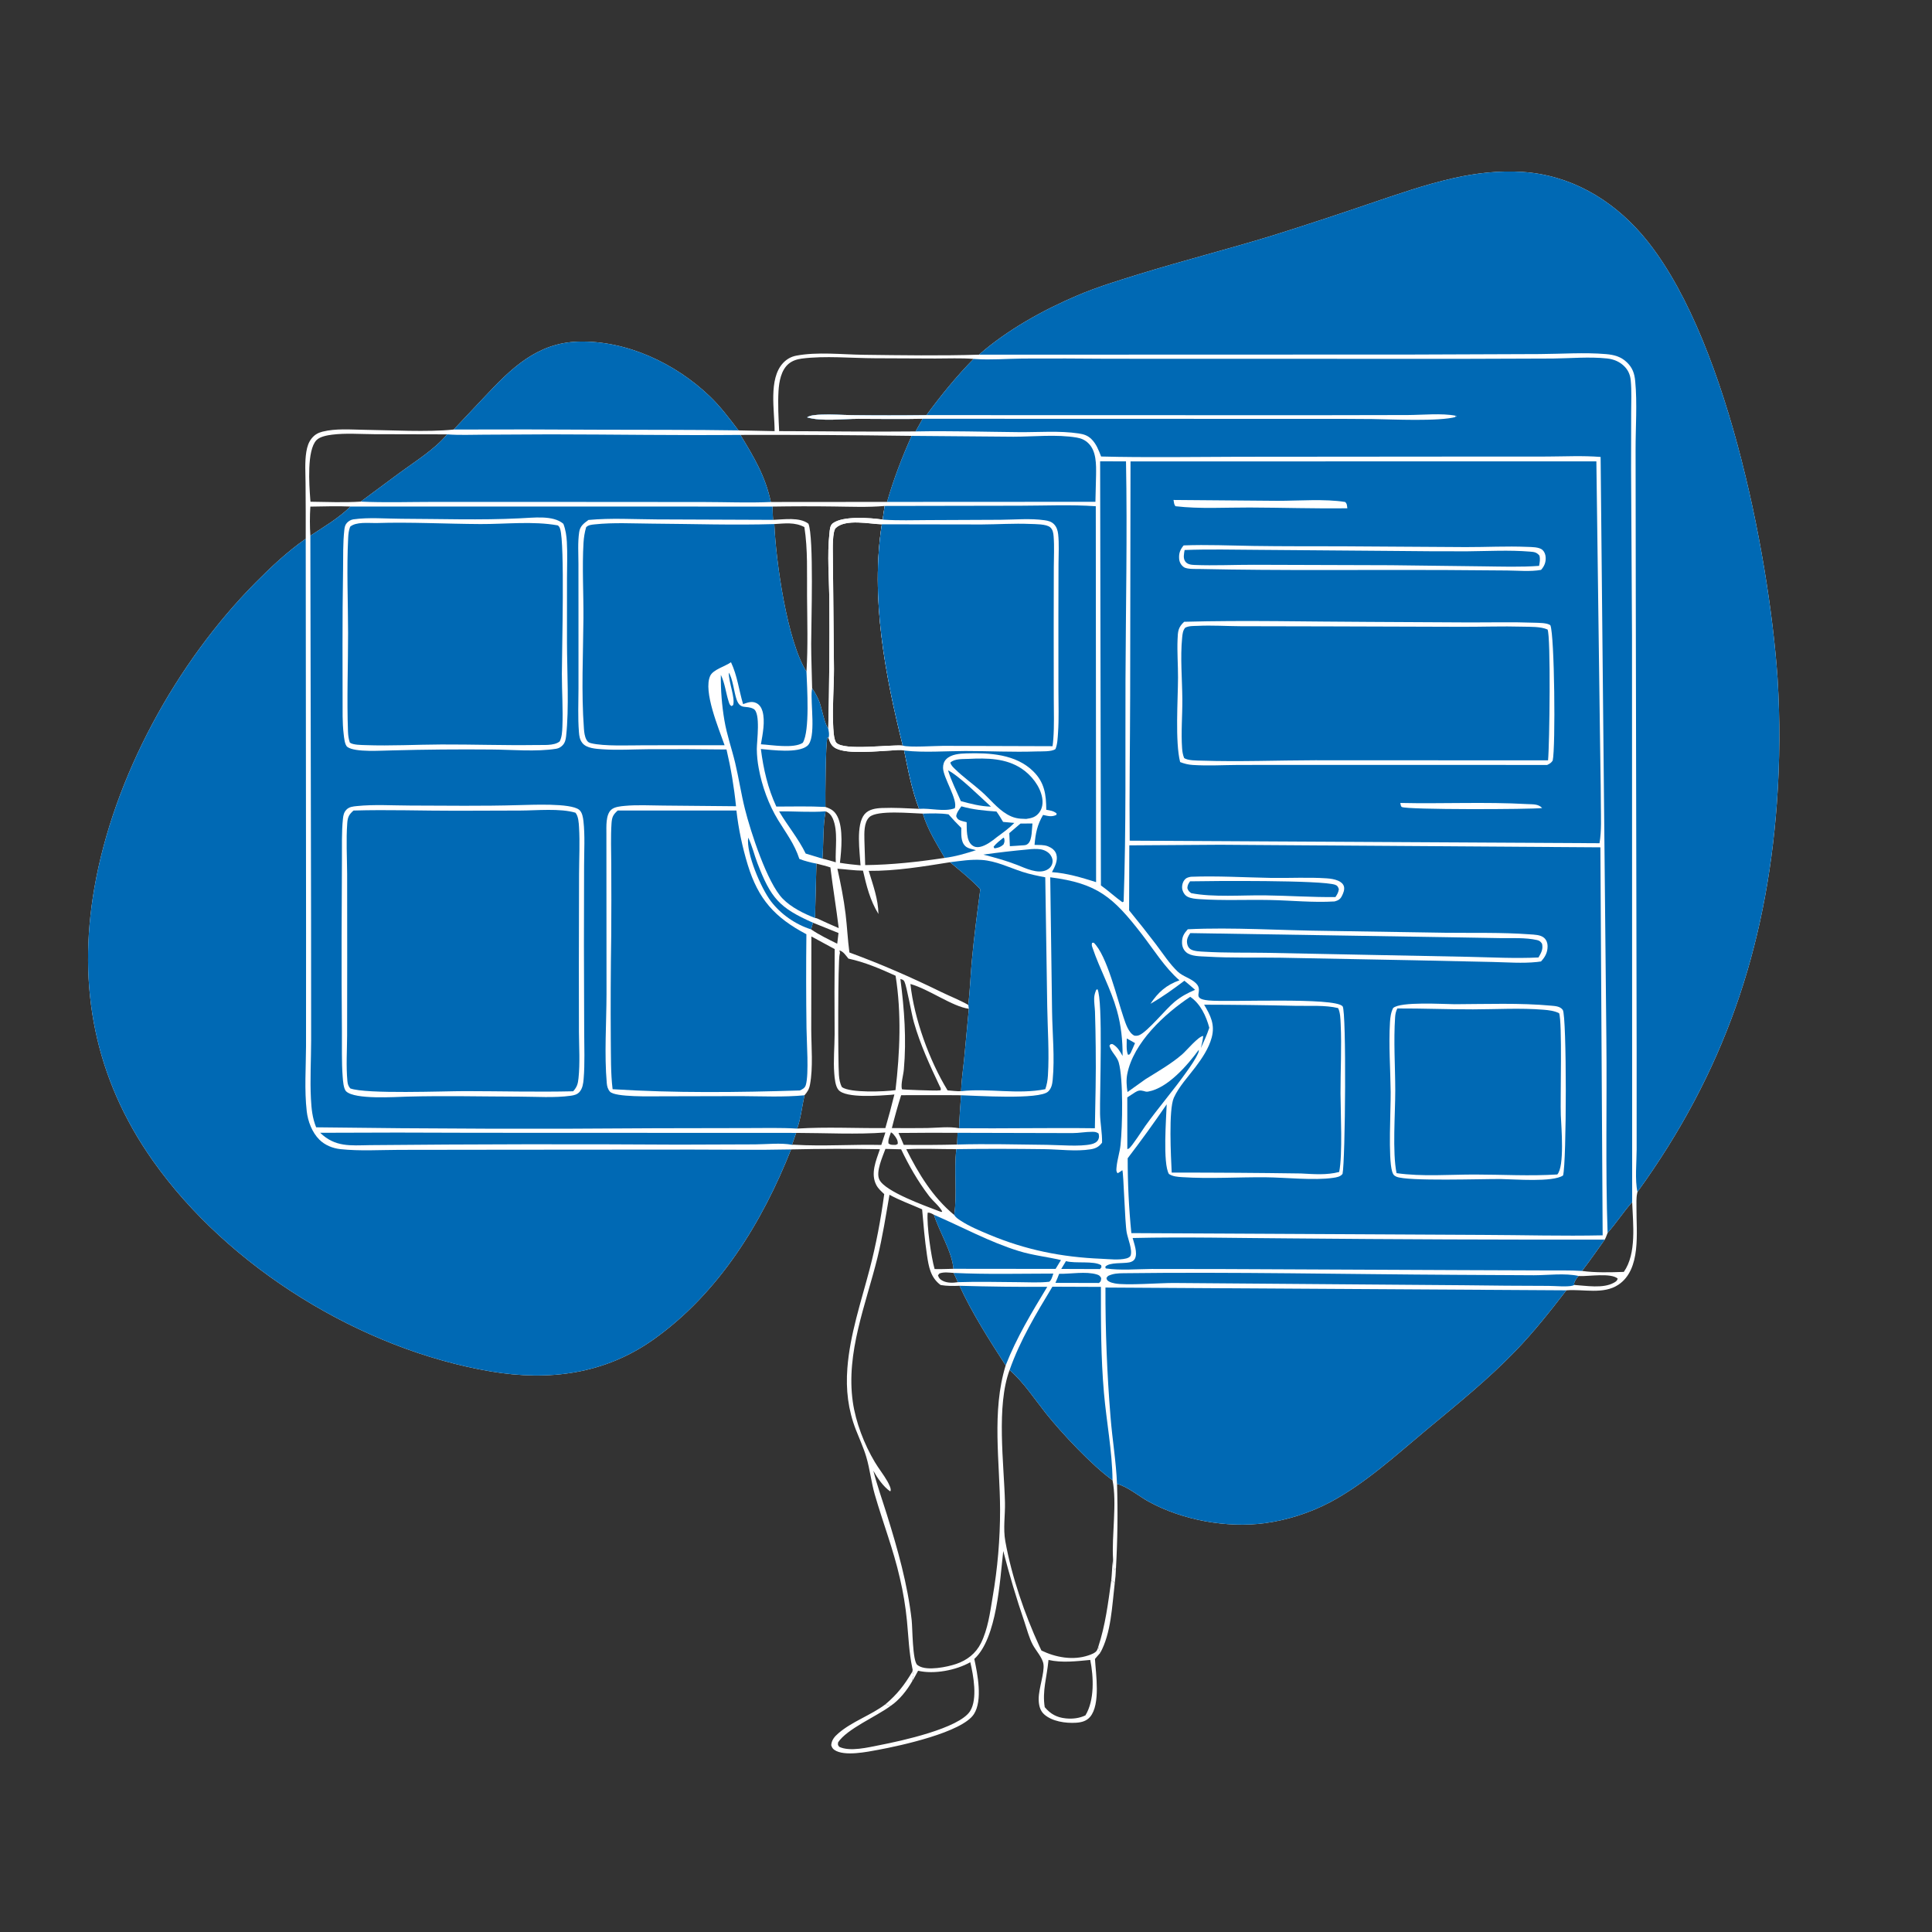
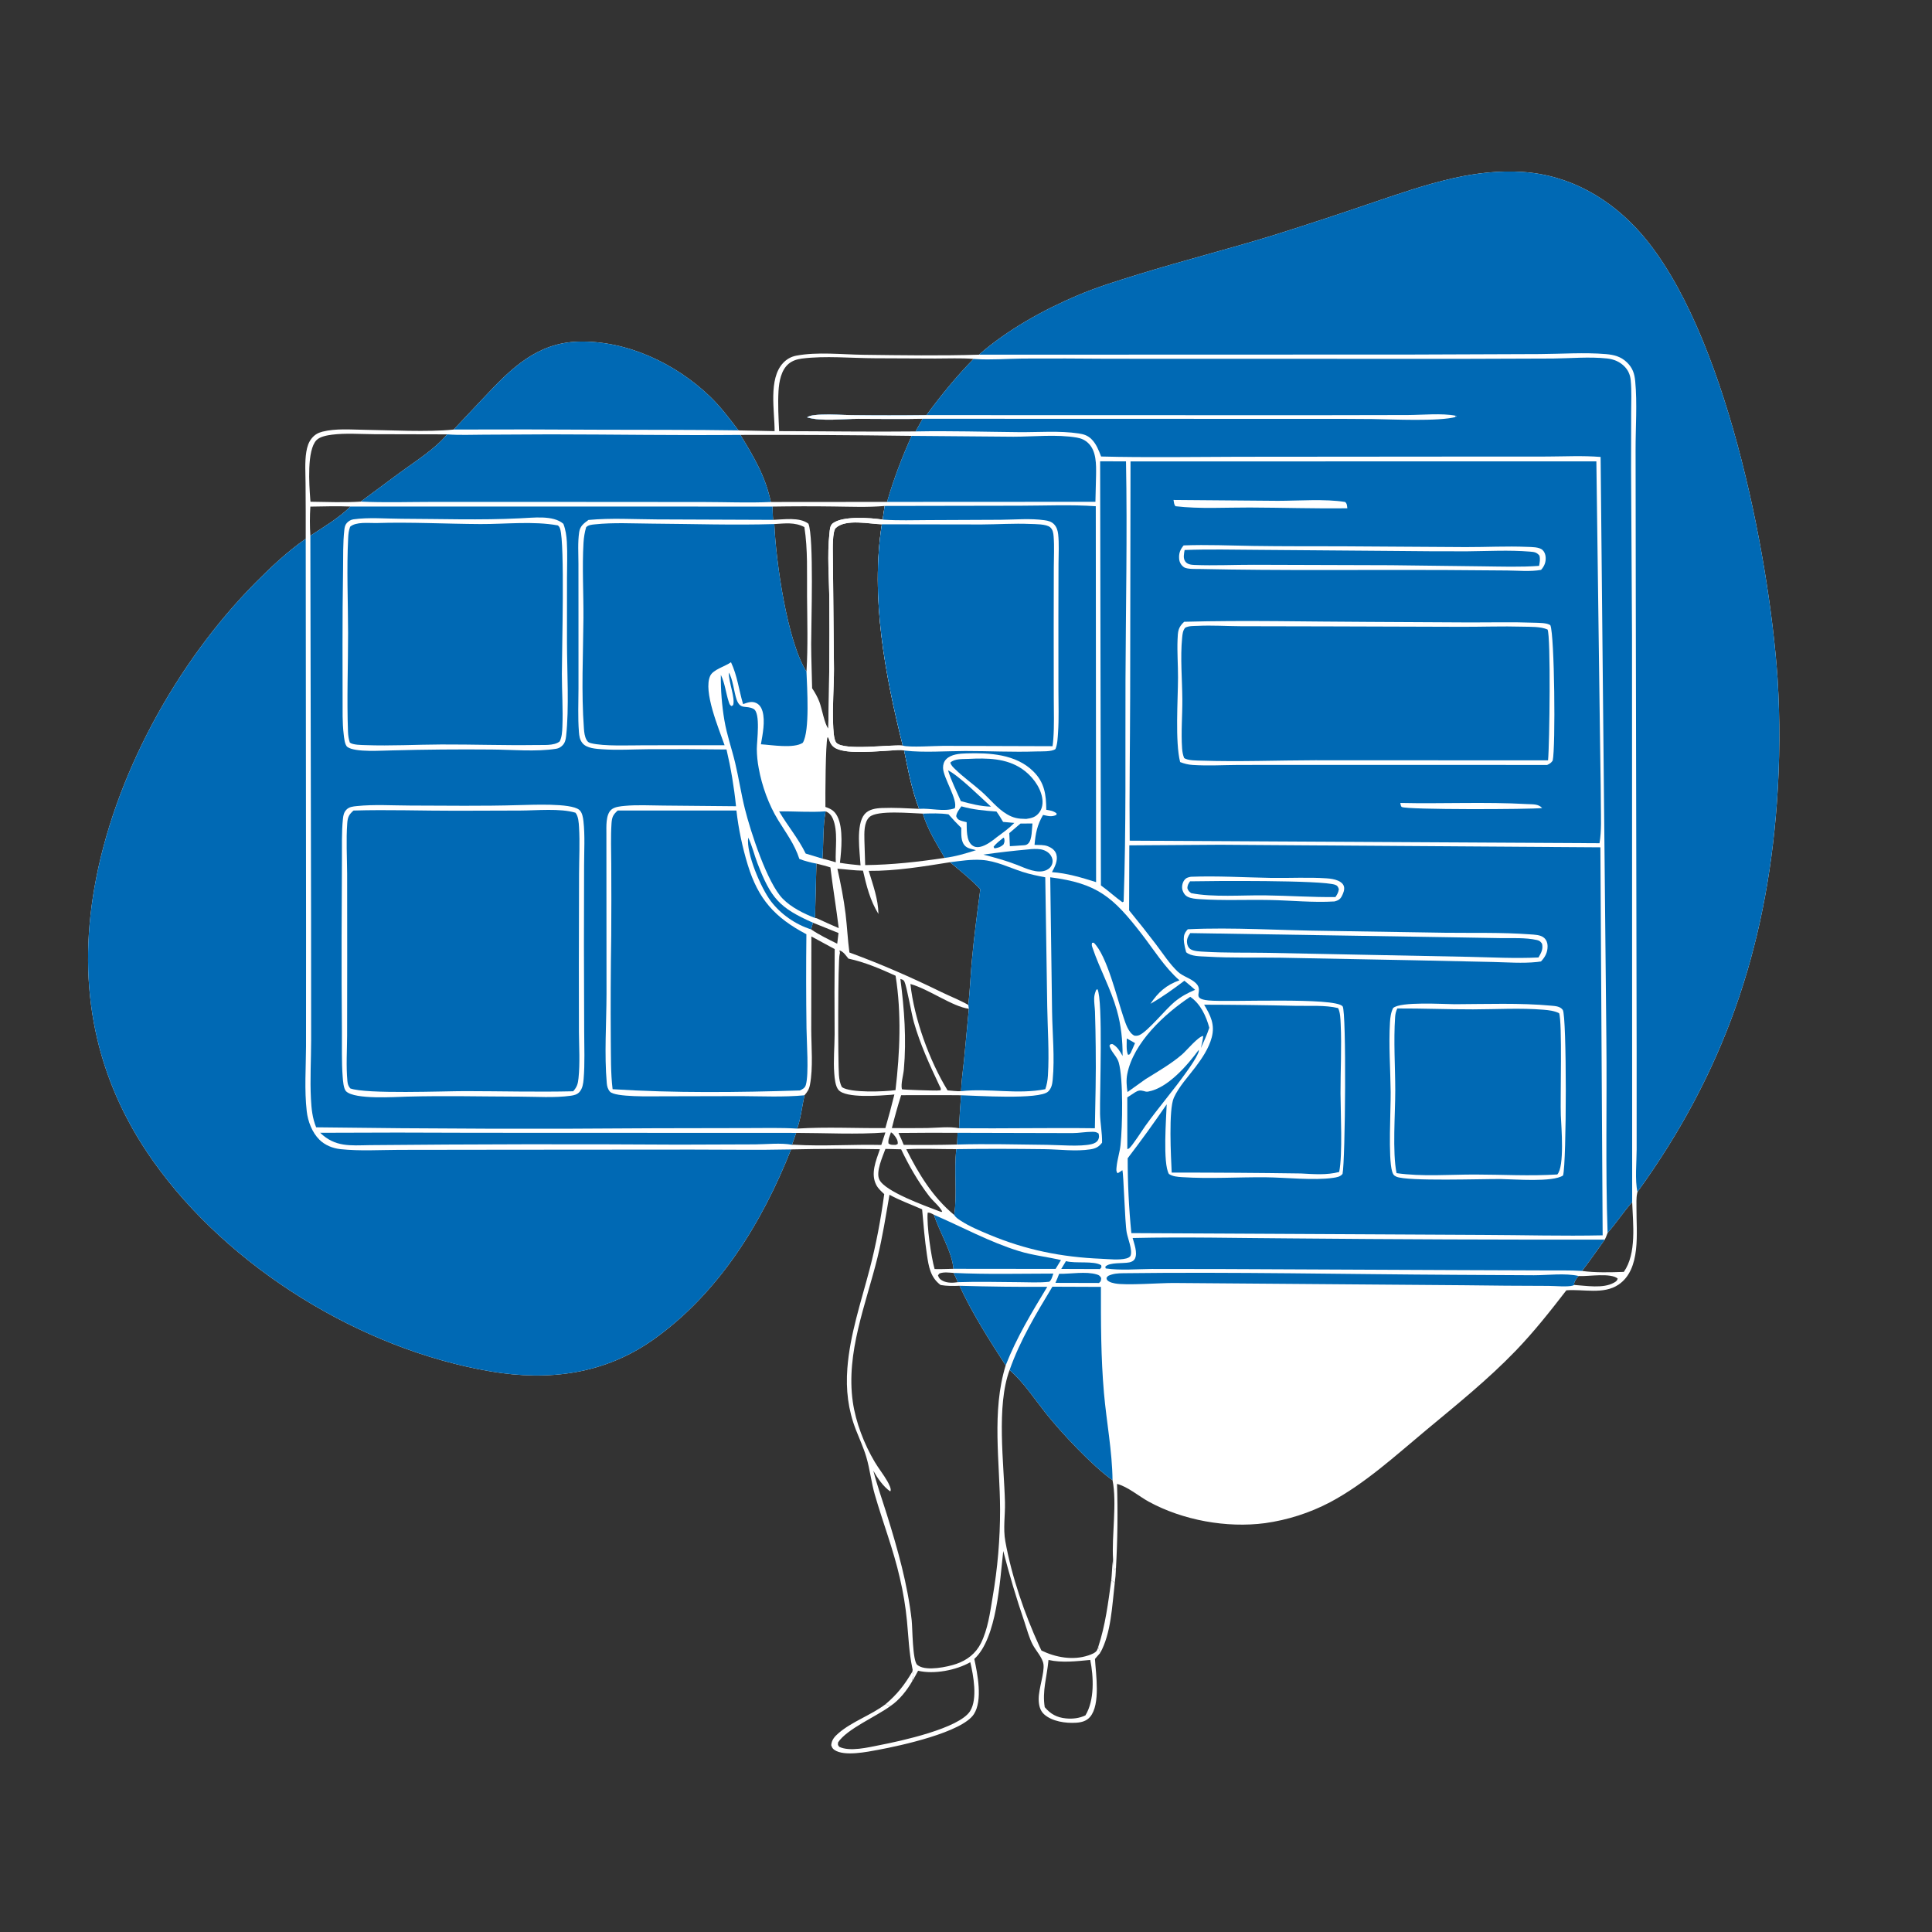
<svg xmlns="http://www.w3.org/2000/svg" width="1024" height="1024">
  <rect width="100%" height="100%" fill="#333333" stroke="none" />
  <path fill="white" d="M518.874 187.991C533.933 174.814 552.665 164.42 571.005 156.608C581.532 152.124 592.567 148.756 603.486 145.381C627.141 138.072 651.163 131.992 674.83 124.72Q700.77 116.55 726.503 107.748C740.965 102.855 755.46 97.778 770.376 94.424C782.435 91.712 794.704 90.319 807.074 91.132C832.034 92.775 853.766 105.323 869.985 123.993C914.118 174.794 937.548 292.661 942.133 359.276Q943.173 375.917 943.081 392.59Q942.988 409.263 941.763 425.891C936.077 503.133 913.424 568.924 867.891 631.746C867.828 632.026 867.76 632.305 867.702 632.585C867.196 635.015 867.383 637.838 867.361 640.336C867.246 653.007 870.007 672.734 857.805 680.913C849.844 686.249 839.18 683.166 830.206 683.894C821.632 694.991 813.031 705.889 803.283 716.002C788.586 731.251 772.01 744.566 755.759 758.096C739.643 771.514 723.483 786.377 704.882 796.269Q700.86 798.372 696.672 800.123Q692.485 801.874 688.163 803.26Q683.841 804.646 679.416 805.658Q674.991 806.669 670.496 807.298C650.138 809.986 626.896 805.771 608.846 795.911C603.763 793.134 597.571 787.855 592.041 786.509Q592.752 808.883 591.479 831.231L590.829 832.144L590.358 831.809Q590.114 829.103 589.95 826.39C589.163 813.95 592.107 796.679 589.664 784.526C579.057 777.054 562.467 759.36 554.212 748.92C548.075 741.158 542.576 732.712 535.112 726.13C527.979 745.18 532.137 775.752 532.649 796.185C532.824 803.179 531.59 810.035 532.851 816.983C536.233 835.621 543.022 855.417 550.925 872.594Q551.438 873.713 551.982 874.818C559.528 878.46 568.686 880.175 576.89 877.389C578.326 876.902 580.599 876.104 581.395 874.73C581.692 874.217 581.883 873.516 582.067 872.966L583.104 876.134C582.186 877.174 581.216 878.2 580.35 879.281C580.83 887.367 583.355 903.27 577.818 909.921C575.919 912.203 573.261 912.894 570.402 913.085C564.846 913.455 557.583 912.419 553.365 908.583C551.088 906.512 550.516 903.377 550.523 900.429C550.535 894.872 553.679 886.538 553.054 882.064C552.573 878.613 549.133 874.979 547.454 871.876C545.463 868.196 544.322 863.607 542.976 859.637Q536.622 841.075 531.744 822.072C529.951 837.714 528.447 868.279 516.399 879.273C518.103 887.204 520.915 901.182 516.202 908.51C509.981 918.182 477.221 925.27 465.487 927.442C459.701 928.514 447.468 931.068 442.26 927.494C441.243 926.796 440.921 926.108 440.566 924.968C440.798 922.194 442.303 920.461 444.362 918.677C451.6 912.406 461.553 909.164 469.285 903.314L471.964 904.22C464.583 909.72 448.87 916.367 444.212 923.482C444.068 924.838 443.988 924.783 444.812 925.855C450.535 928.585 460.252 926.115 466.244 924.953C477.422 922.786 508.483 916.081 514.216 906.861C518.221 900.42 515.914 887.926 514.28 881.01C506.744 885.269 495.115 887.528 486.612 885.535C485.684 887.378 484.602 889.151 483.569 890.937C483.522 889.777 483.718 889.297 484.101 888.24C484.389 887.444 483.877 886.73 483.597 885.951C483.765 884.693 483.791 885.284 483.524 884.013C481.771 875.666 481.527 867.536 480.709 859.099Q479.588 847.587 476.926 836.33C473.506 821.257 467.939 806.981 463.664 792.174C461.769 785.607 461.082 778.733 459.146 772.193C457.705 767.327 455.507 762.617 453.665 757.889C449.502 747.204 448.256 736.596 449.122 725.18C450.482 707.27 456.425 689.899 460.944 672.615C464.379 659.478 466.837 646.348 468.656 632.895C467.151 631.489 465.493 630.019 464.51 628.18C461.239 622.063 464.341 615.107 466.368 609.101Q442.821 608.68 419.276 609.213C403.973 648.009 380.979 685.339 346.469 709.883C320.473 728.372 290.854 732.11 259.999 726.869C191.627 715.253 121.061 671.956 80.988 615.135C50.178 571.45 40.916 523.039 50.017 470.64C60.261 411.666 93.468 351.182 135.432 308.803C143.828 300.324 152.258 292.435 162.04 285.55Q162.074 270.998 161.957 256.447C161.931 250.907 161.467 244.898 162.365 239.434C162.797 236.81 163.533 234.372 165.246 232.281C166.778 230.411 168.576 229.377 170.906 228.791C177.971 227.012 185.808 227.704 193.035 227.801C206.894 227.986 226.636 229.091 240.072 227.706L240.475 227.66L257.05 210.084C271.113 195.071 284.844 181.636 306.68 181.062C332.18 180.392 358.055 192.637 376.199 210.048C381.891 215.51 386.646 221.858 391.416 228.115L410.553 228.519C410.604 217.868 407.165 200.919 415.002 192.447C416.912 190.382 419.264 189.032 422.028 188.51C433.252 186.391 446.214 187.898 457.619 188.045C477.938 188.305 498.575 188.617 518.874 187.991ZM462.894 779.525C464.907 787.401 467.669 795.062 470.085 802.821C475.781 821.115 481.05 839.64 483.21 858.733C483.673 862.832 483.594 880.273 486.18 882.434C486.427 882.641 486.706 882.807 486.981 882.974C491.483 885.699 501.961 883.562 506.765 881.942C512.523 880.001 517.194 876.392 519.926 870.895C523.579 863.546 524.762 854.703 526.087 846.667Q528.082 835.132 529.079 823.468Q530.075 811.804 530.065 800.097C529.981 774.887 525.491 748.195 533.023 723.686C524.321 710.209 515.255 696.059 508.561 681.487C505.145 681.625 501.931 681.664 498.541 681.082C493.164 677.097 492.215 671.331 491.292 665.066C490.118 657.087 489.44 649.009 488.745 640.976C483.066 638.436 476.87 636.247 471.444 633.248C469.504 644.377 467.779 655.6 465.069 666.574C458.912 691.496 448.273 716.876 452.007 743.037C453.55 753.85 458.05 765.469 463.64 774.874C465.717 778.369 468.3 781.562 470.318 785.087C470.88 786.067 472.869 789.687 471.801 790.447C468.136 787.917 465.048 783.361 462.894 779.525ZM513.218 532.632C514.128 524.913 514.366 517.185 515.074 509.455C516.234 496.802 517.907 483.959 519.58 471.357C514.755 466.105 508.968 461.615 503.55 456.997C489.564 459.227 474.625 461.724 460.44 461.567C462.703 469.099 465.473 476.496 465.592 484.426C461.135 477.198 459.302 469.635 457.398 461.456C452.833 461.416 448.382 460.748 443.842 460.434C445.582 468.324 447.192 476.35 448.169 484.373C448.998 491.175 449.298 498.054 450.208 504.837C467.184 511.071 482.624 517.837 498.9 525.788C503.568 528.068 508.734 530.069 513.218 532.632ZM489.024 221.951C477.673 222.22 466.29 221.981 454.936 221.987C446.777 221.991 435.367 223.454 427.756 221.205C429.565 219.922 433.304 219.846 435.55 219.742C440.783 219.501 446.224 219.971 451.483 220.013Q471.259 220.261 491.034 220.015C498.803 209.485 506.845 199.574 516.019 190.221C509.358 189.704 502.492 190.022 495.806 190.017L463.733 189.881C451.311 189.841 437.198 188.478 424.977 190.057C422.47 190.381 419.957 191.176 417.988 192.82C414.018 196.135 412.919 202.271 412.631 207.186C412.222 214.191 412.64 221.492 412.962 228.507C437.056 228.534 461.195 228.948 485.284 228.665Q487.119 225.289 489.024 221.951ZM408.552 266.068L470.161 266.017C473.677 253.849 477.989 242.576 483.182 231.017Q437.816 230.393 392.446 230.51C399.605 242.283 405.71 252.436 408.552 266.068ZM474.626 577.807C476.976 557.924 477.856 536.998 474.68 517.166C466.429 513.41 458.549 510.016 449.663 508.079C448.323 506.453 447.027 504.293 444.907 503.729C445.143 504.678 445.33 504.87 445.024 505.82C444.084 508.739 444.116 563.252 444.648 569.729C444.836 572.019 445.134 574.174 446.257 576.21C450.693 579.346 468.708 578.629 474.626 577.807ZM426.396 580.523C425.153 586.115 424.473 592.89 422.494 598.177C437.945 597.193 453.749 598.035 469.259 597.917Q471.85 589.05 474.049 580.078C473.434 580.162 472.834 580.239 472.214 580.283C466.396 580.694 448.384 582.241 444.43 577.698C442.721 575.733 442.373 571.473 442.172 568.912C441.638 562.095 442.349 555.05 442.364 548.196Q442.199 525.617 442.411 503.039L430.046 496.338L429.975 545.512C430.003 554.966 431.036 565.685 429.291 574.978C428.842 577.365 427.956 578.689 426.396 580.523ZM191.205 265.867L212.018 250.454C220.416 244.324 230.299 238.203 236.998 230.221L198.221 230.128C190.888 230.09 183.216 229.47 175.939 230.392C173.456 230.706 169.573 231.4 167.75 233.28C162.56 238.633 163.895 256.961 164.417 264.226Q164.48 265.078 164.563 265.928C173.381 266.064 182.405 266.417 191.205 265.867ZM478.482 395.179C469.11 357.644 461.342 316.622 467.394 277.889C460.853 277.736 448.385 274.876 443.014 279.799C441.102 281.55 441.41 291.244 441.426 293.916L442.017 354.583C442.019 364.269 441.159 374.127 441.569 383.776C441.662 385.948 441.798 392.259 443.345 393.746C447.765 397.992 471.296 394.575 478.482 395.179ZM487.152 428.702C483.309 418.88 481.306 408.071 479.198 397.757C477.333 397.214 474.476 397.678 472.511 397.762C465.381 398.069 449.434 399.911 443.102 396.676C440.652 395.425 439.94 393.575 439.117 391.079L438.578 390.804C437.55 393.997 437.399 422.317 437.492 427.701C440.558 428.738 442.375 429.826 443.87 432.78C447.027 439.015 445.989 450.489 445.177 457.314C448.812 457.909 452.44 458.296 456.106 458.642C455.719 451.647 453.497 437.15 458.25 431.539C460.488 428.897 464.222 428.391 467.479 428.259C474.011 427.994 480.625 428.413 487.152 428.702ZM409.788 275.535C415.473 275.343 423.731 273.958 428.478 277.567C431.446 284.629 429.927 330.597 429.94 341.295C429.95 349.146 430.308 356.96 430.443 364.797C432.001 367.104 433.328 369.468 434.322 372.073C435.616 375.464 437.024 383.819 439.002 386.129Q439.815 352.427 439.563 318.717C439.473 307.392 438.362 293.802 439.618 282.733C439.828 280.879 439.836 278.526 441.441 277.336C446.862 273.319 461.294 274.436 467.882 275.401C468.108 273 468.561 270.559 468.901 268.167C460.065 268.964 450.698 268.549 441.8 268.451Q425.627 268.232 409.454 268.497C409.546 270.834 409.548 273.21 409.788 275.535ZM502.241 577.926C504.542 578.072 507.12 578.489 509.404 578.331C509.539 572.896 510.411 567.321 510.958 561.906L513.515 534.67C504.733 533.515 492.458 524.317 482.543 521.544C484.479 539.816 492.601 562.206 502.241 577.926ZM440.12 459.744C437.715 458.923 435.181 458.369 432.722 457.726L431.982 486.555C432.872 486.691 432.669 486.584 433.326 486.896C437.029 488.652 440.78 490.28 444.537 491.919C443.225 481.176 441.441 470.49 440.12 459.744ZM476.209 600.498C477.202 602.579 478.145 604.644 478.985 606.793Q493.135 606.963 507.282 606.627L507.548 600.416Q491.878 600.336 476.209 600.498ZM505.353 672.488C504.575 663.274 497.827 652.89 495.008 643.858C493.909 643.277 492.977 642.639 491.689 642.739C491.053 649.165 493.551 666.32 495.358 672.62C498.713 672.736 502.005 672.544 505.353 672.488ZM421.978 600.461L419.776 606.765C420.754 606.712 420.455 606.697 421.233 606.742C436.486 607.634 451.843 606.481 467.113 606.845L469.267 600.232C454.41 601.4 437.039 600.474 421.978 600.461ZM508.36 597.985C508.489 592.156 508.988 586.324 509.378 580.507C498.778 580.372 488.213 580.53 477.624 580.473C475.778 586.249 474.194 592.022 472.708 597.902Q482.064 597.99 491.419 597.88C496.886 597.771 502.977 596.981 508.36 597.985ZM164.494 268.519Q164.007 276.232 164.491 283.945C171.8 279.103 179.494 274.695 185.733 268.47C178.682 268.161 171.554 268.436 164.494 268.519ZM442.976 457.033C442.617 449.811 444.313 440.542 441.388 433.828C440.637 432.104 439.361 430.701 437.59 430.024C436.073 438.032 436.564 446.911 435.9 455.101C438.283 455.603 440.634 456.363 442.976 457.033ZM834.442 681.058C840.675 681.443 849.658 683.085 855.376 679.879C856.438 679.283 857.12 678.893 857.411 677.667C853.793 674.538 842.119 676.548 837.388 676.33L836.701 676.293C835.497 677.582 834.905 678.578 834.265 680.216L834.442 681.058ZM474.792 606.812L475.817 606.312C476.012 604.434 474.969 602.96 473.839 601.557C473.263 600.842 473.043 600.614 472.222 600.161C471.604 602.073 470.551 604.081 470.926 606.064C472.001 606.977 473.453 606.779 474.792 606.812ZM507.68 679.581C506.999 677.919 506.211 676.301 505.446 674.676C502.9 674.513 500.364 674.073 497.926 674.963L497.151 675.933C497.581 677.423 498.288 678.167 499.691 678.872C502.089 680.076 505.096 679.995 507.68 679.581ZM430.891 489.056L429.903 492.592C434.272 495.564 439.02 497.846 443.744 500.184L444.426 494.518L430.891 489.056ZM865.083 637.097C860.495 642.353 856.666 648.23 852.061 653.46C851.593 654.651 851.18 655.897 850.563 657.018C846.57 662.569 842.69 668.228 838.491 673.625C845.538 674.603 853.528 674.382 860.656 674.131C867.538 664.375 865.505 648.515 865.083 637.097ZM469.297 608.939C467.854 612.951 464.048 621.148 466.09 625.268C469.222 631.585 490.214 639.07 497.364 641.806L498.942 642.387L499.393 642.078C497.623 638.942 494.563 636.711 492.385 633.856C486.558 626.218 481.738 617.819 477.62 609.159L469.297 608.939ZM410.406 277.767C411.24 297.374 417.109 339.659 427.449 355.982C428.275 342.712 427.849 329.189 427.752 315.889C427.663 303.867 428.212 291.256 426.344 279.374C421.261 276.643 415.935 277.441 410.406 277.767ZM577.849 879.796C570.692 880.486 562.778 881.433 555.715 879.801L555.669 880.351C554.882 888.784 552.347 896.217 553.726 904.825C556.822 908.49 560.122 910.313 564.964 910.791C568.523 911.141 572.054 910.721 575.293 909.191C580.196 901.158 579.654 888.738 577.849 879.796ZM477.224 518.876C479.3 534.958 480.499 550.678 479.057 566.887C478.785 569.938 477.365 574.43 478.032 577.333C478.611 577.611 495.053 578.084 496.512 578.019L498.528 577.892C498.892 576.823 498.395 576.416 497.923 575.417C492.705 564.363 487.757 553.642 484.387 541.852C483.093 537.324 480.617 522.865 479.381 520.305C478.867 519.242 478.259 519.221 477.224 518.876ZM480.338 609.107C486.847 622.121 494.396 634.567 505.738 643.967C507.476 632.462 505.505 620.611 506.891 609.075C498.109 609.112 489.079 608.619 480.338 609.107ZM458.564 458.523C472.851 458.361 486.629 456.816 500.738 454.695C496.358 447.067 491.661 439.767 489.122 431.24C483.043 431.075 464.862 429.23 460.782 433.084C457.799 435.902 458.094 441.664 458.156 445.443C458.228 449.805 458.492 454.161 458.564 458.523Z" />
  <path fill="#0069B4" d="M419.276 609.213C403.973 648.009 380.979 685.339 346.469 709.883C320.473 728.372 290.854 732.11 259.999 726.869C191.627 715.253 121.061 671.956 80.988 615.135C50.178 571.45 40.916 523.039 50.017 470.64C60.261 411.666 93.468 351.182 135.432 308.803C143.828 300.324 152.258 292.435 162.04 285.55L162.22 495.214L162.199 554.654C162.15 566.018 161.282 577.735 162.58 589.032C163.19 594.345 165.395 600.165 169.233 604.008C172.198 606.976 176.336 608.634 180.458 609.074C190.679 610.165 201.372 609.477 211.659 609.45L265.513 609.38L366.858 609.302C384.307 609.289 401.835 609.608 419.276 609.213Z" />
  <path fill="#0069B4" d="M518.874 187.991C533.933 174.814 552.665 164.42 571.005 156.608C581.532 152.124 592.567 148.756 603.486 145.381C627.141 138.072 651.163 131.992 674.83 124.72Q700.77 116.55 726.503 107.748C740.965 102.855 755.46 97.778 770.376 94.424C782.435 91.712 794.704 90.319 807.074 91.132C832.034 92.775 853.766 105.323 869.985 123.993C914.118 174.794 937.548 292.661 942.133 359.276Q943.173 375.917 943.081 392.59Q942.988 409.263 941.763 425.891C936.077 503.133 913.424 568.924 867.891 631.746C866.472 625.503 867.46 615.692 867.46 609.129L867.458 557.346L867 317.184L866.895 238.525C866.859 226.59 867.82 213.877 866.696 202.02C866.314 197.981 865.297 194.95 862.309 192.066C859.105 188.975 855.499 188.051 851.202 187.684C839.717 186.703 827.607 187.598 816.056 187.663L747.999 187.918L518.874 187.991Z" />
-   <path fill="#0069B4" d="M585.913 682.426L830.206 683.894C821.632 694.991 813.031 705.889 803.283 716.002C788.586 731.251 772.01 744.566 755.759 758.096C739.643 771.514 723.483 786.377 704.882 796.269Q700.86 798.372 696.672 800.123Q692.485 801.874 688.163 803.26Q683.841 804.646 679.416 805.658Q674.991 806.669 670.496 807.298C650.138 809.986 626.896 805.771 608.846 795.911C603.763 793.134 597.571 787.855 592.041 786.509C591.562 774.699 589.541 762.849 588.61 751.044Q585.811 716.792 585.913 682.426Z" />
  <path fill="#0069B4" d="M240.475 227.66L257.05 210.084C271.113 195.071 284.844 181.636 306.68 181.062C332.18 180.392 358.055 192.637 376.199 210.048C381.891 215.51 386.646 221.858 391.416 228.115C366.988 227.727 342.533 227.857 318.101 227.758Q279.289 227.502 240.475 227.66Z" />
  <path fill="#0069B4" d="M557.795 681.978L583.508 682.078C583.489 700.811 583.485 719.581 585.119 738.259C586.466 753.663 589.492 769.056 589.664 784.526C579.057 777.054 562.467 759.36 554.212 748.92C548.075 741.158 542.576 732.712 535.112 726.13C540.688 710.251 549.171 696.316 557.795 681.978Z" />
  <path fill="#0069B4" d="M185.733 268.47L409.454 268.497C409.546 270.834 409.548 273.21 409.788 275.535L348.049 275.293C336.024 275.236 323.867 274.464 311.881 275.59C309.416 277.431 307.463 278.78 306.978 282.029C306.163 287.494 306.584 293.387 306.589 298.913L306.606 326.675L306.613 364.746C306.592 372.433 306.241 380.281 306.841 387.943C307.013 390.153 307.271 392.07 308.703 393.854C310.945 396.645 315.827 396.881 319.163 397.121C327.195 397.699 335.319 397.161 343.365 397.105C357.254 397.01 371.176 397.067 385.065 397.245C387.421 407.289 389.053 417.045 390.105 427.321L351.579 426.967C344.846 426.938 337.794 426.498 331.092 427.134C328.874 427.345 325.739 427.613 323.999 429.144C320.95 431.827 321.43 438.235 321.403 441.92L321.467 526.788C321.438 542.242 320.247 558.803 321.607 574.123C321.756 575.797 322.154 577.32 323.294 578.603C325.97 581.615 345.606 581.056 350.262 581.067L392.768 580.967C403.917 581.022 415.291 581.585 426.396 580.523C425.153 586.115 424.473 592.89 422.494 598.177C413.796 597.65 404.92 597.906 396.204 597.902L347.22 597.994Q257.394 598.702 167.572 597.498C165.55 592.555 165.079 587.666 164.803 582.377C164.271 572.171 164.892 561.769 164.915 551.54L164.879 488.73L164.491 283.945C171.8 279.103 179.494 274.695 185.733 268.47Z" />
  <path fill="white" d="M274.973 426.728C281.474 426.617 302.459 425.518 306.977 429.216C308.61 430.553 309.021 433.275 309.243 435.256C310.098 442.887 309.59 451.166 309.577 458.857L309.496 500.833L309.632 546.607C309.644 554.941 310.034 563.593 309.338 571.895C309.139 574.264 308.792 576.866 307.167 578.729C305.943 580.133 304.264 580.525 302.505 580.769C293.858 581.969 284.157 581.252 275.396 581.235C255.589 581.197 235.761 580.694 215.958 581.23C209.238 581.405 188.23 582.867 183.516 578.488C182.055 577.131 181.796 572.817 181.64 570.832C181.008 562.826 181.299 554.576 181.22 546.53Q181.007 521.626 181.06 496.722L181.231 456.124C181.303 448.806 181.001 441.192 181.774 433.911C181.965 432.109 182.28 430.54 183.573 429.181C185.061 427.615 187.07 427.452 189.117 427.239C198.293 426.282 208.088 426.934 217.344 426.957C236.546 427.006 255.779 427.298 274.973 426.728Z" />
  <path fill="#0069B4" d="M187.373 429.605C205.512 429.062 223.761 429.736 241.916 429.71L275.874 429.608C284.544 429.578 296.84 428.331 304.998 430.751C306.578 432.6 306.749 436.023 306.896 438.4C307.402 446.618 306.936 455.082 306.912 463.331L306.807 511.547L306.848 546.97C306.914 555.04 307.459 563.409 306.625 571.431C306.307 574.49 305.849 576.07 303.798 578.405C284.703 578.848 265.597 578.339 246.501 578.315C235.511 578.302 194.017 579.996 185.646 576.874C184.586 575.599 184.284 574.607 184.131 572.988C183.389 565.092 183.946 556.835 183.979 548.9L184.028 507.472L183.995 463.156C183.94 454.277 183.402 445.115 184.055 436.267C184.292 433.058 184.95 431.729 187.373 429.605Z" />
  <path fill="white" d="M275.424 274.724C282.272 274.486 293.137 272.85 298.596 277.629C299.784 280.686 300.267 284.009 300.45 287.275C300.805 293.591 300.535 300.05 300.521 306.379L300.516 340.447C300.542 355.624 301.69 375.407 300.053 390.182C299.853 391.983 299.49 393.664 298.196 395.013C297.252 395.998 296.146 396.647 294.784 396.864C284.246 398.544 271.292 397.328 260.493 397.258Q234.124 397.02 207.763 397.732C202.53 397.768 188.368 398.891 184.175 395.937C182.669 394.876 182.38 390.967 182.156 389.107C181.405 382.864 181.615 376.391 181.585 370.106L181.543 341.6Q181.524 321.853 181.83 302.11C181.939 295.135 181.713 287.851 182.498 280.921C182.656 279.525 182.85 278.316 183.81 277.216C184.674 276.225 185.985 275.452 187.283 275.266C195.394 274.108 204.468 274.929 212.699 274.952C233.522 275.013 254.637 275.764 275.424 274.724Z" />
  <path fill="#0069B4" d="M199.324 277.228C217.698 276.635 236.248 277.677 254.641 277.761C267.9 277.822 282.652 276.09 295.672 278.476C296.399 279.034 296.633 279.551 296.903 280.404C299.397 288.284 297.815 344.072 297.803 357.176C297.795 366.491 298.469 375.98 298.073 385.265C297.964 387.844 297.834 390.604 296.674 392.943C293.673 395.481 287.457 394.722 283.651 394.884C267.087 395.114 250.53 394.524 233.965 394.585C220.617 394.634 207.079 395.424 193.758 394.926C191.59 394.845 187.028 394.882 185.41 393.57C184.776 391.65 184.516 389.815 184.441 387.801C183.796 370.468 184.508 352.82 184.491 335.458C184.474 318.713 183.691 301.648 184.542 284.955C184.644 282.939 184.858 281.077 185.584 279.18C188.661 276.458 195.428 277.284 199.324 277.228Z" />
  <path fill="#0069B4" d="M599.196 244.562L846.109 244.522L847.992 388.031C848.105 400.82 848.45 413.601 848.485 426.392C848.503 433.134 848.911 440.27 847.774 446.924L598.765 445.573C598.507 419.982 598.964 394.342 599.011 368.746L599.196 244.562Z" />
  <path fill="white" d="M627.634 329.554C660.092 328.666 692.814 329.518 725.303 329.615L779.016 329.902C790.382 329.927 801.859 329.625 813.214 330.054C815.403 330.137 820.069 330.047 821.73 331.41C823.942 336.517 824.548 396.198 822.96 403.14C822.064 404.438 821.399 404.769 820.028 405.44L696.757 405.416L656.515 405.44C648.419 405.481 640.196 405.976 632.121 405.441C629.747 405.283 627.716 404.772 625.496 403.909C622.779 393.193 624.336 370.98 624.375 359.122C624.396 352.407 623.856 345.671 624.13 338.962C624.303 334.747 624.352 332.581 627.634 329.554Z" />
  <path fill="#0069B4" d="M634.827 331.718C642.375 331.349 650.09 331.867 657.656 331.904L704.163 332L774.88 332.22C785.589 332.243 796.328 331.843 807.03 332.146C811.085 332.261 816.48 332.016 820.226 333.647C822.028 337.013 821.291 394.854 820.501 403.003L813.88 403L697.064 402.951C677.01 402.992 656.873 403.812 636.834 403.155C634.437 403.076 629.489 403.181 627.608 401.754C626.954 400.073 626.67 398.507 626.542 396.711C625.927 388.06 626.722 379.293 626.664 370.627C626.594 359.981 625.513 348.5 626.564 337.974C626.752 336.091 626.904 334.169 628.19 332.689C630.234 331.655 632.579 331.809 634.827 331.718Z" />
  <path fill="white" d="M627.365 289.071C639.653 288.599 651.992 289.166 664.282 289.353C679.906 289.591 695.543 289.513 711.169 289.556L776.859 289.971C787.641 290.002 798.6 289.395 809.349 289.852C811.749 289.954 815.836 289.848 817.613 291.542C818.617 292.5 819.127 293.902 819.224 295.262C819.416 297.956 818.558 300.082 816.789 302.058C811.127 303.072 804.55 302.418 798.776 302.372L764.629 302.113C721.825 301.956 678.922 302.5 636.134 301.58C634.052 301.535 629.105 301.817 627.4 300.55C625.972 299.488 625.121 297.993 624.976 296.212C624.738 293.282 625.508 291.283 627.365 289.071Z" />
  <path fill="#0069B4" d="M627.872 291.523C640.882 291.018 653.968 291.358 666.988 291.431L738.008 291.999Q757.701 292.238 777.395 292.208C788.479 292.108 799.92 291.452 810.958 292.372C813.22 292.561 814.421 292.7 815.925 294.458C816.428 296.423 816.105 297.95 815.75 299.923C805.855 300.646 795.8 300.287 785.886 300.175L737.27 299.575L664.711 299.349C654.196 299.326 643.511 299.862 633.02 299.438C631.304 299.368 629.286 299.115 628.211 297.588C626.961 295.813 627.545 293.485 627.872 291.523Z" />
  <path fill="white" d="M621.991 264.992L677.307 265.447C688.129 265.445 702.425 264.335 712.949 266.059C714.057 267.059 713.89 267.972 714.115 269.399C696.881 269.627 679.588 269.054 662.346 268.995C649.4 268.95 635.916 269.817 623.053 268.312C622.199 267.39 622.224 266.209 621.991 264.992Z" />
  <path fill="white" d="M742.195 425.58C764.593 426.086 787.134 424.932 809.493 426.184C812.385 426.347 815.355 426.025 817.379 428.279C811.463 429.024 745.551 429.246 742.969 427.711C742.391 427.367 742.346 426.2 742.195 425.58Z" />
  <path fill="#0069B4" d="M646.692 447.743L848.24 449.103L849.44 654.751C828.484 655.209 807.444 654.592 786.479 654.523L649.125 653.817L599.638 653.575Q597.676 633.785 597.696 613.898Q608.41 599.875 618.373 585.308C618.143 592.427 616.226 616.601 619.536 622.212C621.549 623.591 624.199 623.761 626.578 623.916C641.132 624.867 656.116 623.862 670.724 623.984C681.292 624.073 696.544 625.764 706.573 624.285C708.403 624.015 710.391 623.737 711.575 622.184C713.061 615.256 713.7 535.982 711.623 533.385C707.634 528.4 650.829 531.305 640.573 530.261C630.669 529.252 638.308 525.635 633.979 521.245C631.27 518.498 627.004 517.614 624.223 514.979C619.862 510.845 616.305 505.293 612.66 500.492Q605.724 491.374 598.454 482.519L598.564 448.059L646.692 447.743Z" />
  <path fill="white" d="M771.061 532.25C787.57 532.189 805.793 531.5 822.148 533.027C824.349 533.232 826.935 533.331 828.312 535.3C830.456 538.364 830.365 616.388 828.455 623.026C822.965 626.725 802.689 625.005 795.465 624.914C785.926 624.814 745.953 626.232 740.126 623.67C738.682 623.035 738.279 622.319 737.841 620.851C735.698 613.662 737.18 587.981 737.084 578.766C736.956 566.513 735.978 554.105 736.715 541.87C736.876 539.19 737.176 536.728 738.378 534.289C742.205 530.727 765.052 532.235 771.061 532.25Z" />
  <path fill="#0069B4" d="M740.604 534.501C753.985 534.437 767.364 535.013 780.744 534.983C793.099 534.956 805.821 534.168 818.129 535.179C820.999 535.414 823.722 535.742 826.35 536.998C828.116 541.333 826.908 582.682 827.271 591.187C827.538 597.438 829.307 618.242 825.399 622.486C810.875 623.42 796.314 622.539 781.779 622.525C768.103 622.513 753.762 623.719 740.203 621.791C737.929 610.713 739.526 590.239 739.514 578.035C739.502 565.167 738.562 551.84 739.445 539.039C739.564 537.319 739.865 536.055 740.604 534.501Z" />
-   <path fill="white" d="M629.549 492.533C653.131 491.367 679.368 493.179 703.369 493.388L765.928 494.377C780.793 494.553 795.978 494.131 810.799 495.219C813.223 495.397 816.535 495.407 818.413 497.088C819.665 498.208 820.237 499.764 820.252 501.425C820.281 504.785 818.99 507.205 816.757 509.588Q815.71 509.765 814.653 509.871C806.982 510.689 798.765 510.031 791.061 509.861L748.722 508.947L678.76 507.615C665.71 507.409 652.611 507.824 639.579 507.028C636.293 506.828 631.259 506.992 628.685 504.694C627.21 503.377 626.545 501.64 626.503 499.683C626.436 496.549 627.502 494.794 629.549 492.533Z" />
+   <path fill="white" d="M629.549 492.533C653.131 491.367 679.368 493.179 703.369 493.388L765.928 494.377C780.793 494.553 795.978 494.131 810.799 495.219C813.223 495.397 816.535 495.407 818.413 497.088C819.665 498.208 820.237 499.764 820.252 501.425C820.281 504.785 818.99 507.205 816.757 509.588Q815.71 509.765 814.653 509.871C806.982 510.689 798.765 510.031 791.061 509.861L748.722 508.947L678.76 507.615C665.71 507.409 652.611 507.824 639.579 507.028C636.293 506.828 631.259 506.992 628.685 504.694C626.436 496.549 627.502 494.794 629.549 492.533Z" />
  <path fill="#0069B4" d="M630.872 494.563L766.448 496.731L795.047 497.217C801.348 497.316 808.521 496.854 814.654 498.25C815.959 498.547 816.576 499.08 817.314 500.194C817.965 503.128 816.885 504.968 815.431 507.483C803.181 508.084 790.721 507.414 778.459 507.139L726.08 506.111L670.747 505.008C660.074 504.85 649.229 505.071 638.574 504.446C636.411 504.319 632.573 504.291 630.819 502.969C629.771 502.179 629.332 501.041 629.163 499.784C628.894 497.784 629.749 496.127 630.872 494.563Z" />
  <path fill="white" d="M631.191 464.704C645.309 464.171 659.278 465.045 673.375 465.301C683.228 465.481 693.275 464.871 703.097 465.535C705.161 465.674 707.319 465.968 709.234 466.792C710.575 467.37 711.922 468.378 712.321 469.854C712.78 471.553 711.923 473.577 711.144 475.057C710.246 476.764 709.16 477.262 707.379 477.78C695.968 478.481 684.459 477.244 673.043 477.021C660.69 476.78 648.026 477.395 635.725 476.559C633.709 476.422 631.336 476.236 629.513 475.324C628.088 474.612 627.2 473.264 626.749 471.782C626.253 470.155 626.65 467.942 627.65 466.582C628.649 465.224 629.659 465.012 631.191 464.704Z" />
  <path fill="#0069B4" d="M630.75 467.122C641.491 466.9 700.944 466.409 707.724 468.972C708.989 469.45 709.177 470.08 709.618 471.27C709.384 473.016 708.781 474.002 707.817 475.46C695.397 475.599 682.91 474.717 670.481 474.558C658.501 474.404 642.871 475.673 631.375 473.39C630.178 472.532 629.789 472.125 629.318 470.722C629.419 469.104 629.851 468.391 630.75 467.122Z" />
  <path fill="#0069B4" d="M516.019 190.221L517.04 190.296C525.222 190.845 533.848 190.119 542.071 190.044Q564.777 189.929 587.482 190.148L774.49 190.194L823.102 190.029C832.586 189.921 842.302 189.007 851.746 189.991C855.383 190.37 858.714 191.776 861.24 194.481C863.108 196.481 864.061 198.847 864.319 201.554C864.859 207.216 864.567 213.143 864.554 218.832L864.507 248.861L864.995 336.811L865.083 637.097C860.495 642.353 856.666 648.23 852.061 653.46C850.866 619.048 851.785 584.54 851.399 550.109L848.362 242.196C838.933 241.43 829.449 241.933 820 241.978L774.456 241.997L656.601 242.094C632.261 242.146 607.954 242.583 583.614 241.956C582.33 238.655 581.061 235.247 578.464 232.722C576.465 230.778 574.452 230.147 571.752 229.741C561.527 228.204 550.482 229.137 540.14 229.047C521.862 228.887 503.561 228.309 485.284 228.665Q487.119 225.289 489.024 221.951C477.673 222.22 466.29 221.981 454.936 221.987C446.777 221.991 435.367 223.454 427.756 221.205C429.565 219.922 433.304 219.846 435.55 219.742C440.783 219.501 446.224 219.971 451.483 220.013Q471.259 220.261 491.034 220.015C498.803 209.485 506.845 199.574 516.019 190.221Z" />
  <path fill="white" d="M489.024 221.951C477.673 222.22 466.29 221.981 454.936 221.987C446.777 221.991 435.367 223.454 427.756 221.205C429.565 219.922 433.304 219.846 435.55 219.742C440.783 219.501 446.224 219.971 451.483 220.013Q471.259 220.261 491.034 220.015L696.341 220.069L746.222 219.976C753.786 219.949 764.285 218.895 771.598 220.358L771.217 221.141L772.121 220.603L771.808 220.418L771.781 220.942C762.815 223.504 737.571 222.242 727.412 222.099Q711.002 221.949 694.592 222.006L489.024 221.951Z" />
  <path fill="white" d="M468.901 268.167L540.827 268.04C554.032 268.025 567.618 267.388 580.785 268.31L580.948 467.551C573.391 465.168 565.492 462.775 557.553 462.255C559.066 459.477 560.84 456.07 559.884 452.8C559.265 450.684 557.417 449.35 555.459 448.56C553.303 447.691 550.633 447.894 548.335 447.805C548.817 441.842 549.761 437.167 552.843 431.936C555.514 432.5 557.399 433.131 559.958 431.879L559.992 431.099C558.244 429.74 556.691 429.587 554.548 429.198C554.489 421.123 553.645 414.685 547.581 408.752C538.327 399.698 524.484 398.944 512.237 399.311C508.686 399.417 504.164 399.719 501.515 402.388C500.271 403.641 499.806 405.289 499.836 407.023C499.925 412.273 507.9 424.028 506.02 428.403C500.394 430.448 493.08 428.221 487.152 428.702C483.309 418.88 481.306 408.071 479.198 397.757C477.333 397.214 474.476 397.678 472.511 397.762C465.381 398.069 449.434 399.911 443.102 396.676C440.652 395.425 439.94 393.575 439.117 391.079C439.723 389.474 439.248 387.778 439.002 386.129Q439.815 352.427 439.563 318.717C439.473 307.392 438.362 293.802 439.618 282.733C439.828 280.879 439.836 278.526 441.441 277.336C446.862 273.319 461.294 274.436 467.882 275.401C468.108 273 468.561 270.559 468.901 268.167ZM467.394 277.889C460.853 277.736 448.385 274.876 443.014 279.799C441.102 281.55 441.41 291.244 441.426 293.916L442.017 354.583C442.019 364.269 441.159 374.127 441.569 383.776C441.662 385.948 441.798 392.259 443.345 393.746C447.765 397.992 471.296 394.575 478.482 395.179C469.11 357.644 461.342 316.622 467.394 277.889Z" />
  <path fill="#0069B4" d="M468.901 268.167L540.827 268.04C554.032 268.025 567.618 267.388 580.785 268.31L580.948 467.551C573.391 465.168 565.492 462.775 557.553 462.255C559.066 459.477 560.84 456.07 559.884 452.8C559.265 450.684 557.417 449.35 555.459 448.56C553.303 447.691 550.633 447.894 548.335 447.805C548.817 441.842 549.761 437.167 552.843 431.936C555.514 432.5 557.399 433.131 559.958 431.879L559.992 431.099C558.244 429.74 556.691 429.587 554.548 429.198C554.489 421.123 553.645 414.685 547.581 408.752C538.327 399.698 524.484 398.944 512.237 399.311C508.686 399.417 504.164 399.719 501.515 402.388C500.271 403.641 499.806 405.289 499.836 407.023C499.925 412.273 507.9 424.028 506.02 428.403C500.394 430.448 493.08 428.221 487.152 428.702C483.309 418.88 481.306 408.071 479.198 397.757C479.381 397.785 479.563 397.819 479.747 397.84C489.511 398.985 501.6 398.059 511.635 398.051C524.139 398.041 536.768 398.722 549.248 398.285C551.838 398.194 557.44 398.535 559.428 397.005C560.509 394.402 560.593 391.058 560.786 388.263C561.295 380.873 560.995 373.352 560.991 365.943L560.975 326.756L561.034 298.784C561.05 293.646 561.408 288.211 560.842 283.105C560.633 281.225 560.051 279.342 558.732 277.936C557.343 276.457 555.607 276.017 553.658 275.737C546.085 274.651 537.921 275.44 530.279 275.495L491.946 275.663C484.185 275.686 476.267 275.975 468.529 275.449L467.882 275.401C468.108 273 468.561 270.559 468.901 268.167Z" />
  <path fill="#0069B4" d="M467.394 277.889L520.223 277.977C528.794 277.933 537.406 277.338 545.968 277.701C548.644 277.815 554.559 277.685 556.627 279.477C558.05 280.71 558.3 282.554 558.441 284.307C558.875 289.68 558.551 295.318 558.539 300.715L558.485 333.248L558.524 370.112C558.531 377.309 558.817 384.646 558.272 391.822Q558.138 393.668 557.871 395.499L500.048 395.315C495.614 395.31 482.002 396.263 478.482 395.179C469.11 357.644 461.342 316.622 467.394 277.889Z" />
  <path fill="#0069B4" d="M327.396 429.597L390.321 429.589C391.385 439.2 393.504 449.169 396.332 458.413C401.912 476.652 410.678 486.331 427.405 495.161Q427.121 520.046 427.462 544.929C427.522 552.001 428.814 569.268 427.109 575.047C426.615 576.72 425.391 577.276 423.95 577.967C391.033 579.002 357.562 579.386 324.69 577.3C323.645 568.638 323.846 559.726 323.731 551.008Q323.541 523.465 323.965 495.924Q324.09 476.974 323.982 458.023C323.962 450.9 323.649 443.62 324.112 436.519C324.332 433.155 324.881 431.847 327.396 429.597Z" />
  <path fill="#0069B4" d="M384.041 394.979L341.495 395.01C334.023 395.013 319.963 395.635 313.222 393.9C312.017 393.59 311.466 393.218 310.849 392.107C309.885 390.37 309.638 388.178 309.493 386.226C308.057 366.891 309.084 347.061 309.234 327.675C309.336 314.475 308.498 300.833 309.274 287.695C309.442 284.858 309.871 282.173 310.665 279.436C311.803 278.229 313.656 278.09 315.226 277.923C325.137 276.869 335.518 277.47 345.485 277.533C367.071 277.671 388.84 278.413 410.406 277.767C411.24 297.374 417.109 339.659 427.449 355.982C427.752 364.172 429.321 387.455 425.492 393.701C420.634 396.88 408.935 394.821 403.296 394.49C404.226 389.209 405.645 382.239 404.141 376.974C403.615 375.133 402.581 373.446 400.798 372.609C398.352 371.46 396.236 372.393 393.846 373.198C391.631 365.739 390.797 358.116 387.437 350.999C384.369 353.204 378.031 354.859 376.453 358.154C372.536 366.332 381.04 386.29 384.041 394.979Z" />
  <path fill="#0069B4" d="M556.65 464.983C581.631 468.161 589.985 475.488 605.175 495.124C611.368 503.131 617.451 512.961 625.128 519.584C618.143 522.065 613.782 525.968 609.769 532.027C616.113 528.431 621.947 524.188 627.756 519.801C629.655 521.397 631.6 522.958 633.433 524.629C629.337 526.36 625.969 528.179 622.529 531.011C617.811 534.894 608.282 546.752 603.899 548.612C602.925 549.025 602.291 549.02 601.265 548.933C598.051 547.368 596.595 542.411 595.498 539.215C592.056 529.188 586.737 506.427 579.701 499.644L578.804 499.722C578.532 500.974 578.699 501.26 579.101 502.45C582.888 513.659 588.731 523.968 591.971 535.494C594.23 543.531 595.029 551.36 595.003 559.686C593.58 557.189 592.276 554.83 589.682 553.398L588.649 553.417L588.02 554.235C588.904 557.547 592.015 559.896 592.929 563.059C595.452 571.795 594.934 596.948 593.897 606.882C593.488 610.806 592.16 614.619 591.808 618.531C591.69 619.844 591.491 620.794 592.358 621.857C593.243 621.356 594.048 620.837 594.862 620.228C595.556 621.785 596.182 647.893 597.171 653.242C597.755 656.397 600.341 662.579 599.229 665.499C598.919 666.312 597.726 666.812 596.931 667.01C592.954 668.003 587.807 667.34 583.712 667.174C562.699 666.322 543.563 662.47 524.114 654.307C519.07 652.19 513.814 650.009 509.225 647.022C507.904 646.163 506.581 645.315 505.738 643.967C507.476 632.462 505.505 620.611 506.891 609.075C522.404 608.813 537.995 608.898 553.51 609.08C561.375 609.173 570.262 610.406 578.021 609.158C580.769 608.716 582.45 607.841 584.118 605.626C584.229 600.55 583.154 595.453 583.05 590.359C582.834 579.689 584.712 530.273 581.671 524.273L581.01 524.658C580.412 526.114 579.977 527.493 579.931 529.079C579.861 531.456 580.28 533.877 580.369 536.259C580.604 542.518 580.649 548.798 580.746 555.061C580.967 569.369 580.549 583.687 580.304 597.993C556.327 597.693 532.341 598.206 508.36 597.985C508.489 592.156 508.988 586.324 509.378 580.507C517.213 580.698 550.843 582.976 555.528 578.548C557.327 576.848 557.725 574.626 557.953 572.259C559.085 560.496 557.789 547.888 557.617 536.009L556.65 464.983Z" />
  <path fill="#0069B4" d="M638.205 532.507Q662.515 532.548 686.819 533.107C693.873 533.271 702.434 532.629 709.24 534.314C710.402 536.708 710.464 540.129 710.588 542.775C711.155 554.9 710.471 567.372 710.502 579.539C710.528 590.144 711.68 611.643 709.796 621.164C703.108 622.923 696.367 622.315 689.542 621.965Q655.285 621.473 621.025 621.499C620.636 613.323 619.301 588.106 622.168 581.808C624.839 575.941 629.662 570.804 633.541 565.675C637.113 560.953 640.692 555.664 642.235 549.87C644.055 543.04 641.608 538.212 638.205 532.507Z" />
  <path fill="#0069B4" d="M236.998 230.221C243.415 230.708 250.022 230.419 256.463 230.391L291.719 230.214C325.288 230.243 358.88 230.823 392.446 230.51C399.605 242.283 405.71 252.436 408.552 266.068C396.802 266.608 384.789 266.088 373.016 266.08L301.779 266.029L229.77 266.017C216.973 266.018 203.979 266.465 191.205 265.867L212.018 250.454C220.416 244.324 230.299 238.203 236.998 230.221Z" />
  <path fill="#0069B4" d="M503.55 456.997C509.079 456.313 514.677 455.411 520.259 455.78C527.911 456.286 534.693 459.75 541.866 462.085C545.842 463.379 549.913 464.21 554.014 464.994L555.052 533.447C555.253 545.581 556.178 557.946 555.42 570.06C555.263 572.557 554.863 574.933 554.025 577.299C539.232 580.218 524.137 576.699 509.404 578.331C509.539 572.896 510.411 567.321 510.958 561.906L513.515 534.67L513.218 532.632C514.128 524.913 514.366 517.185 515.074 509.455C516.234 496.802 517.907 483.959 519.58 471.357C514.755 466.105 508.968 461.615 503.55 456.997Z" />
  <path fill="#0069B4" d="M600.326 656.171C628.149 655.522 656.008 656.224 683.833 656.373Q767.196 657.141 850.563 657.018C846.57 662.569 842.69 668.228 838.491 673.625C832.027 673.201 825.39 673.415 818.907 673.352L775.119 673.191L647.558 672.622L610.502 672.576C602.456 672.643 594.044 673.425 586.056 672.308L585.825 671.387C588.05 668.92 595.243 669.797 598.599 669.084C599.853 668.818 601.034 668.206 601.599 666.987C603.01 663.939 601.124 659.199 600.326 656.171Z" />
  <path fill="#0069B4" d="M483.182 231.017L537.159 231.469C548.074 231.459 559.964 230.106 570.734 231.926C573.104 232.327 575.098 233.218 576.84 234.905C581.152 239.082 581.006 246.177 580.935 251.764Q580.808 258.864 580.601 265.962L470.161 266.017C473.677 253.849 477.989 242.576 483.182 231.017Z" />
  <path fill="#0069B4" d="M583.092 244.51L596.803 244.525C597.532 283.1 596.69 321.708 596.534 360.284C596.375 399.499 596.927 438.646 595.552 477.848L594.864 478.184C590.961 475.384 587.46 472.09 583.509 469.294L583.092 244.51Z" />
  <path fill="#0069B4" d="M382.064 357.692C384.274 362.265 384.66 367.083 386.207 371.828C386.568 372.934 386.711 373.697 387.748 374.249L388.594 373.697C389.712 369.73 386.261 361.792 386.246 356.527C388.303 359.236 389.11 367.116 390.413 370.765C392.447 376.466 395.483 373.616 399.397 375.736C403.27 377.835 401.108 392.832 401.126 397.019Q401.181 402.142 402.138 407.176C403.823 416.52 407.42 426.509 412.394 434.618C416.701 441.64 421.1 447.337 423.68 455.251C426.651 456.411 429.591 457.152 432.722 457.726L431.982 486.555C425.996 484.234 419.428 480.987 414.868 476.34C406.596 467.911 397.86 440.87 394.827 428.769C392.799 420.678 391.585 412.401 389.643 404.29C387.833 396.73 385.223 389.449 383.941 381.749Q382.93 375.789 382.46 369.763Q381.989 363.736 382.064 357.692Z" />
  <path fill="#0069B4" d="M169.698 600.401Q210.668 600.171 251.639 600.4L421.978 600.461L419.776 606.765C413.828 605.636 406.429 606.502 400.293 606.539L359.749 606.682Q277.833 606.167 195.918 606.948C185.6 607.131 177.617 608.044 169.698 600.401Z" />
  <path fill="#0069B4" d="M834.442 681.058C834.132 681.176 833.832 681.324 833.511 681.412C830.584 682.213 824.103 681.546 820.749 681.545Q798.167 681.508 775.586 681.199L622.141 680.008C615.044 679.961 596.746 681.389 590.927 680.24C589.81 680.02 588.586 679.74 587.616 679.117C586.711 678.536 586.675 678.312 586.43 677.333L587.286 676.278C590.001 674.982 592.469 674.872 595.428 674.834C654.234 674.088 713.196 675.387 772.019 675.688L813.028 675.911C820.424 675.902 829.551 674.672 836.701 676.293C835.497 677.582 834.905 678.578 834.265 680.216L834.442 681.058Z" />
-   <path fill="#0069B4" d="M430.443 364.797C432.001 367.104 433.328 369.468 434.322 372.073C435.616 375.464 437.024 383.819 439.002 386.129C439.248 387.778 439.723 389.474 439.117 391.079L438.578 390.804C437.55 393.997 437.399 422.317 437.492 427.701C428.846 427.256 420.125 427.482 411.467 427.496C406.948 417.775 404.626 407.594 403.279 396.989C409.315 397.51 422.872 399.378 427.845 395.356C432.803 391.347 429.44 372.345 430.298 365.808C430.342 365.471 430.395 365.134 430.443 364.797Z" />
  <path fill="#0069B4" d="M630.84 528.333C636.26 531.986 639.31 538.575 640.95 544.738C639.718 548.454 638.126 551.953 636.49 555.505C637.019 553.357 637.52 551.275 637.737 549.066C635.063 549.333 628.946 556.8 626.5 558.905C620.602 563.98 613.684 567.895 607.105 572.014L597.595 578.81C597.12 575.621 596.846 572.446 597.47 569.26C600.734 552.599 617.229 537.35 630.84 528.333Z" />
  <path fill="#0069B4" d="M508.561 681.487Q531.814 682.176 555.076 682.036C546.802 695.711 538.889 708.744 533.023 723.686C524.321 710.209 515.255 696.059 508.561 681.487Z" />
  <path fill="#0069B4" d="M513.396 402.22C523.063 401.746 533.198 401.825 541.544 407.429C546.624 410.84 551.261 416.644 552.365 422.778C552.852 425.484 552.549 428.302 550.888 430.566C549.06 433.057 546.881 433.632 543.95 434.044C543.834 434.042 543.717 434.038 543.6 434.037C539.716 434 537.113 433.572 533.7 431.555C528.53 428.501 524.704 423.484 520.241 419.539C515.649 415.48 510.575 411.925 506.193 407.632C505.118 406.58 504.103 405.673 503.695 404.198C505.975 402.006 510.407 402.377 513.396 402.22Z" />
  <path fill="#0069B4" d="M495.008 643.858C509.934 650.288 524.532 658.327 540.087 663.105C547.408 665.355 554.924 666.12 562.33 667.861L559.485 672.544L505.353 672.488C504.575 663.274 497.827 652.89 495.008 643.858Z" />
  <path fill="#0069B4" d="M507.548 600.416L568.451 600.561C571.946 600.562 575.428 599.863 578.904 599.881C580.362 599.888 581.042 599.965 582.245 600.749C582.553 601.933 582.667 602.885 582.095 604.033C581.385 605.458 579.848 606.129 578.378 606.462C572.305 607.842 561.614 606.861 555.003 606.788C539.129 606.613 523.148 606.17 507.282 606.627L507.548 600.416Z" />
  <path fill="#0069B4" d="M635.375 556.432C635.423 557.039 635.368 557.452 635.123 558.014C633.603 561.493 631.174 564.889 628.992 567.973C622.039 577.803 614.1 586.924 607.067 596.726C605.657 598.69 599.944 607.653 598.375 608.718C598.118 608.893 597.796 608.943 597.506 609.055L597.484 581.634Q599.549 580.24 601.664 578.924C603.188 577.994 604.251 577.75 606.029 578.235C607.021 578.507 607.537 578.745 608.577 578.557C619.022 576.675 629.47 564.485 635.375 556.432Z" />
  <path fill="#0069B4" d="M412.95 430.056C421.097 429.917 429.485 430.667 437.59 430.024C436.073 438.032 436.564 446.911 435.9 455.101L427.035 452.408C423.152 444.428 417.421 437.681 412.95 430.056Z" />
  <path fill="#0069B4" d="M509.554 427.371C515.782 429.15 521.718 429.665 528.142 430.128C529.442 431.863 530.527 433.783 531.663 435.628L537.613 436.164C534.806 439.035 531.592 441.321 528.368 443.69C525.94 445.684 522.529 448.253 519.417 448.866C517.822 449.18 516.525 448.996 515.204 447.97C512.053 445.523 512.448 439.304 512.344 435.781C511.167 435.48 509.897 435.219 508.771 434.763C507.607 434.292 507.253 433.705 506.802 432.6C507.054 430.6 508.442 428.995 509.554 427.371Z" />
  <path fill="#0069B4" d="M489.122 431.24C493.696 431.13 498.201 430.929 502.743 431.624C504.924 434.106 507.137 436.492 509.496 438.805C509.537 441.965 509.108 446.047 511.612 448.42C512.726 449.476 514.038 449.77 515.477 450.144L517.269 450.611C511.837 452.371 506.422 453.991 500.738 454.695C496.358 447.067 491.661 439.767 489.122 431.24Z" />
  <path fill="#0069B4" d="M544.904 450.214C546.888 449.965 549.343 449.846 551.322 450.12C553.431 450.412 555.635 451.482 556.857 453.279C557.738 454.575 558.141 456.043 557.75 457.602C557.343 459.223 556.224 460.406 554.752 461.115C549.984 463.411 543.552 460.173 539.107 458.429C533.246 456.151 527.28 454.53 521.203 452.959Q533.019 451.285 544.904 450.214Z" />
  <path fill="#0069B4" d="M505.446 674.676C522.99 675.515 540.716 675.042 558.285 675.025C557.784 676.452 557.369 678.401 556.135 679.351C550.817 679.954 545.246 679.61 539.889 679.576C529.167 679.509 518.396 679.211 507.68 679.581C506.999 677.919 506.211 676.301 505.446 674.676Z" />
  <path fill="#0069B4" d="M429.903 492.592C421.679 490.019 413.815 484.549 408.606 477.692C403.395 470.833 395.383 452.297 396.562 443.96C398.642 448.138 399.772 453.132 401.465 457.532C408.6 476.081 413.018 481.152 430.891 489.056L429.903 492.592Z" />
  <path fill="#0069B4" d="M502.471 408.287C508.373 411.222 519.914 422.751 525.228 427.534C519.808 427.41 514.462 426.04 509.265 424.606C506.942 419.198 504.21 413.921 502.471 408.287Z" />
  <path fill="#0069B4" d="M540.856 436.512L547.226 436.456C546.89 439.202 547.084 445.048 545.023 447.036C543.874 448.145 542.885 447.975 541.405 448.086C539.36 448.281 537.297 448.363 535.247 448.491L534.951 441.566L540.856 436.512Z" />
  <path fill="#0069B4" d="M561.365 675.151C567.463 675.266 575.507 673.741 581.298 675.473C582.626 675.87 582.98 676.213 583.654 677.392C583.465 678.921 583.648 679.054 582.472 680.006L559.397 679.944C560.141 678.389 560.732 676.755 561.365 675.151Z" />
  <path fill="#0069B4" d="M564.98 668.431C570.119 669.829 579.617 668.101 583.647 670.587L583.795 671.664L582.994 672.634L562.484 672.561L564.98 668.431Z" />
  <path fill="#0069B4" d="M597.201 550.412C598.679 551.184 600.122 552.041 601.576 552.86C600.848 554.655 600.015 556.414 599.225 558.182L598.465 559.016L597.795 558.968C596.853 556.423 597.224 553.114 597.201 550.412Z" />
  <path fill="#0069B4" d="M531.867 443.963L532.242 444.351C532.522 445.933 532.501 446.107 531.878 447.589C530.261 449.009 529.222 449.309 527.115 449.657C526.883 449.433 526.777 449.105 526.626 448.819C528.042 446.901 530.037 445.471 531.867 443.963Z" />
  <path fill="white" d="M588.993 837.645C590.057 838.281 590.335 838.189 590.806 839.391C589.418 851.05 588.95 865.701 583.104 876.134L582.067 872.966C585.893 861.376 587.323 849.653 588.993 837.645Z" />
  <path fill="white" d="M469.285 903.314C475.549 898.041 479.429 893 483.597 885.951C483.877 886.73 484.389 887.444 484.101 888.24C483.718 889.297 483.522 889.777 483.569 890.937C480.782 895.835 476.692 901.048 471.964 904.22L469.285 903.314Z" />
  <path fill="white" d="M589.95 826.39Q590.114 829.103 590.358 831.809L590.829 832.144L591.479 831.231C591.388 833.991 591.184 836.653 590.806 839.391C590.335 838.189 590.057 838.281 588.993 837.645C589.397 833.895 589.407 830.134 589.95 826.39Z" />
</svg>